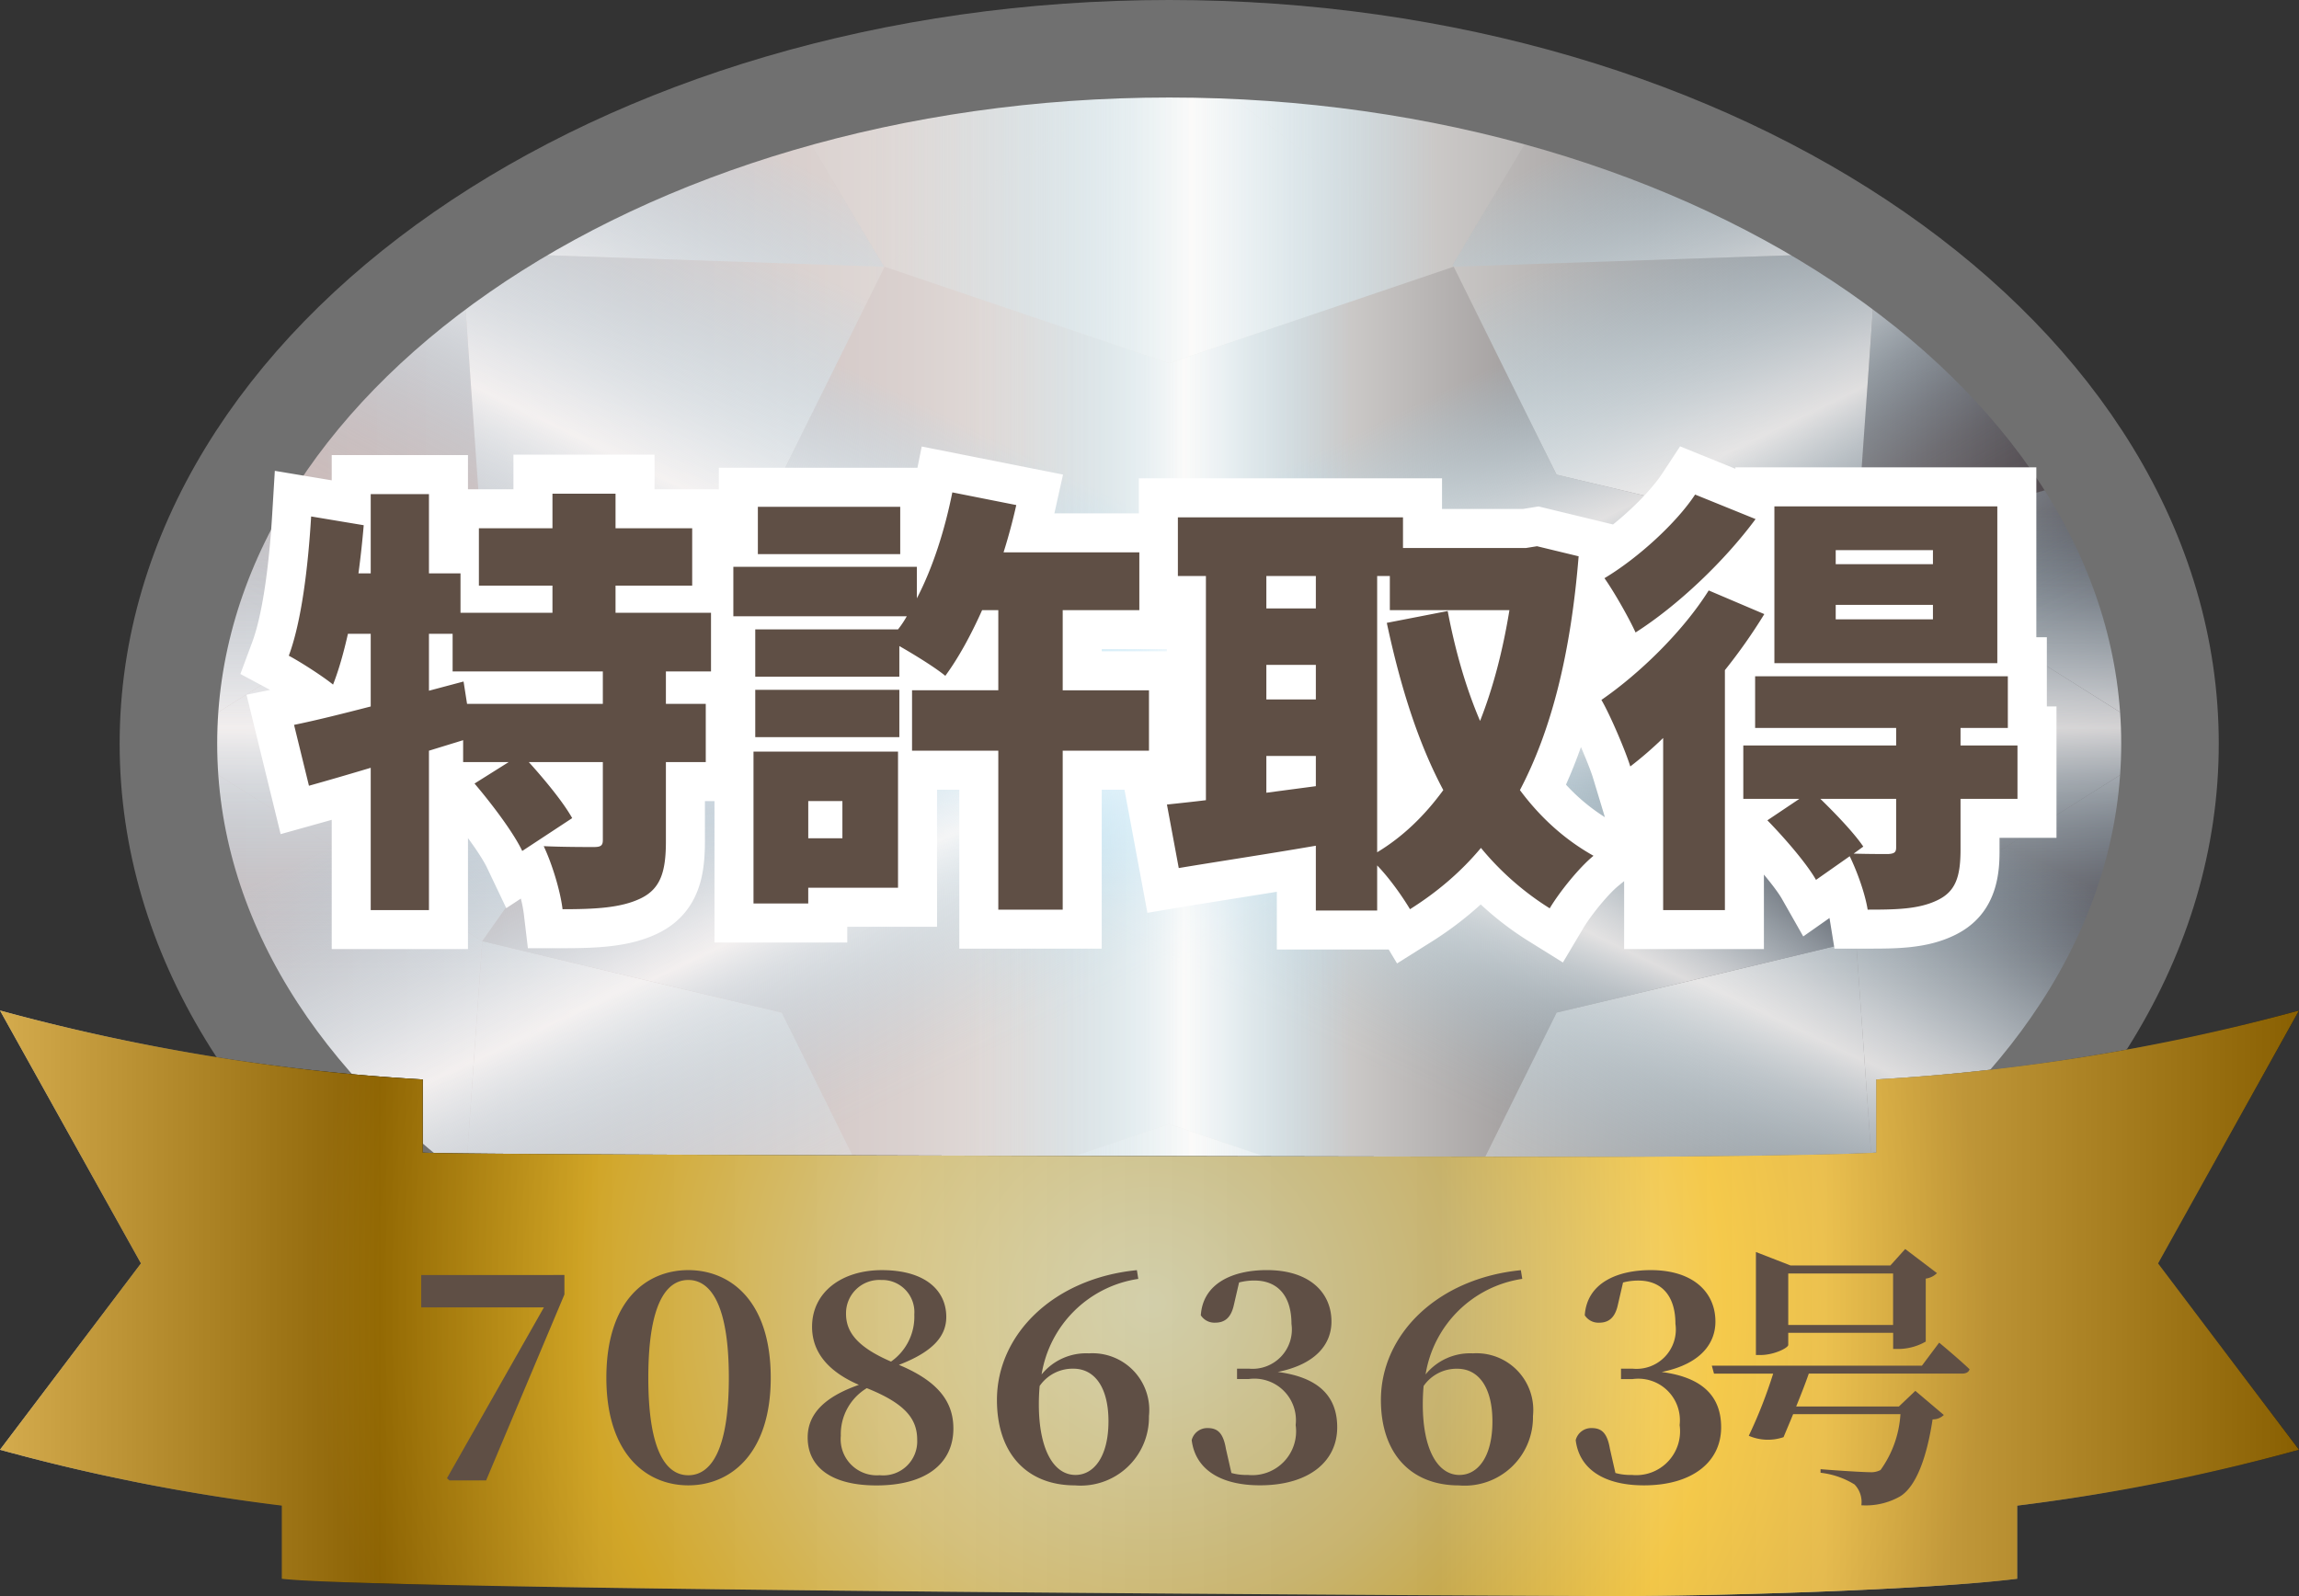
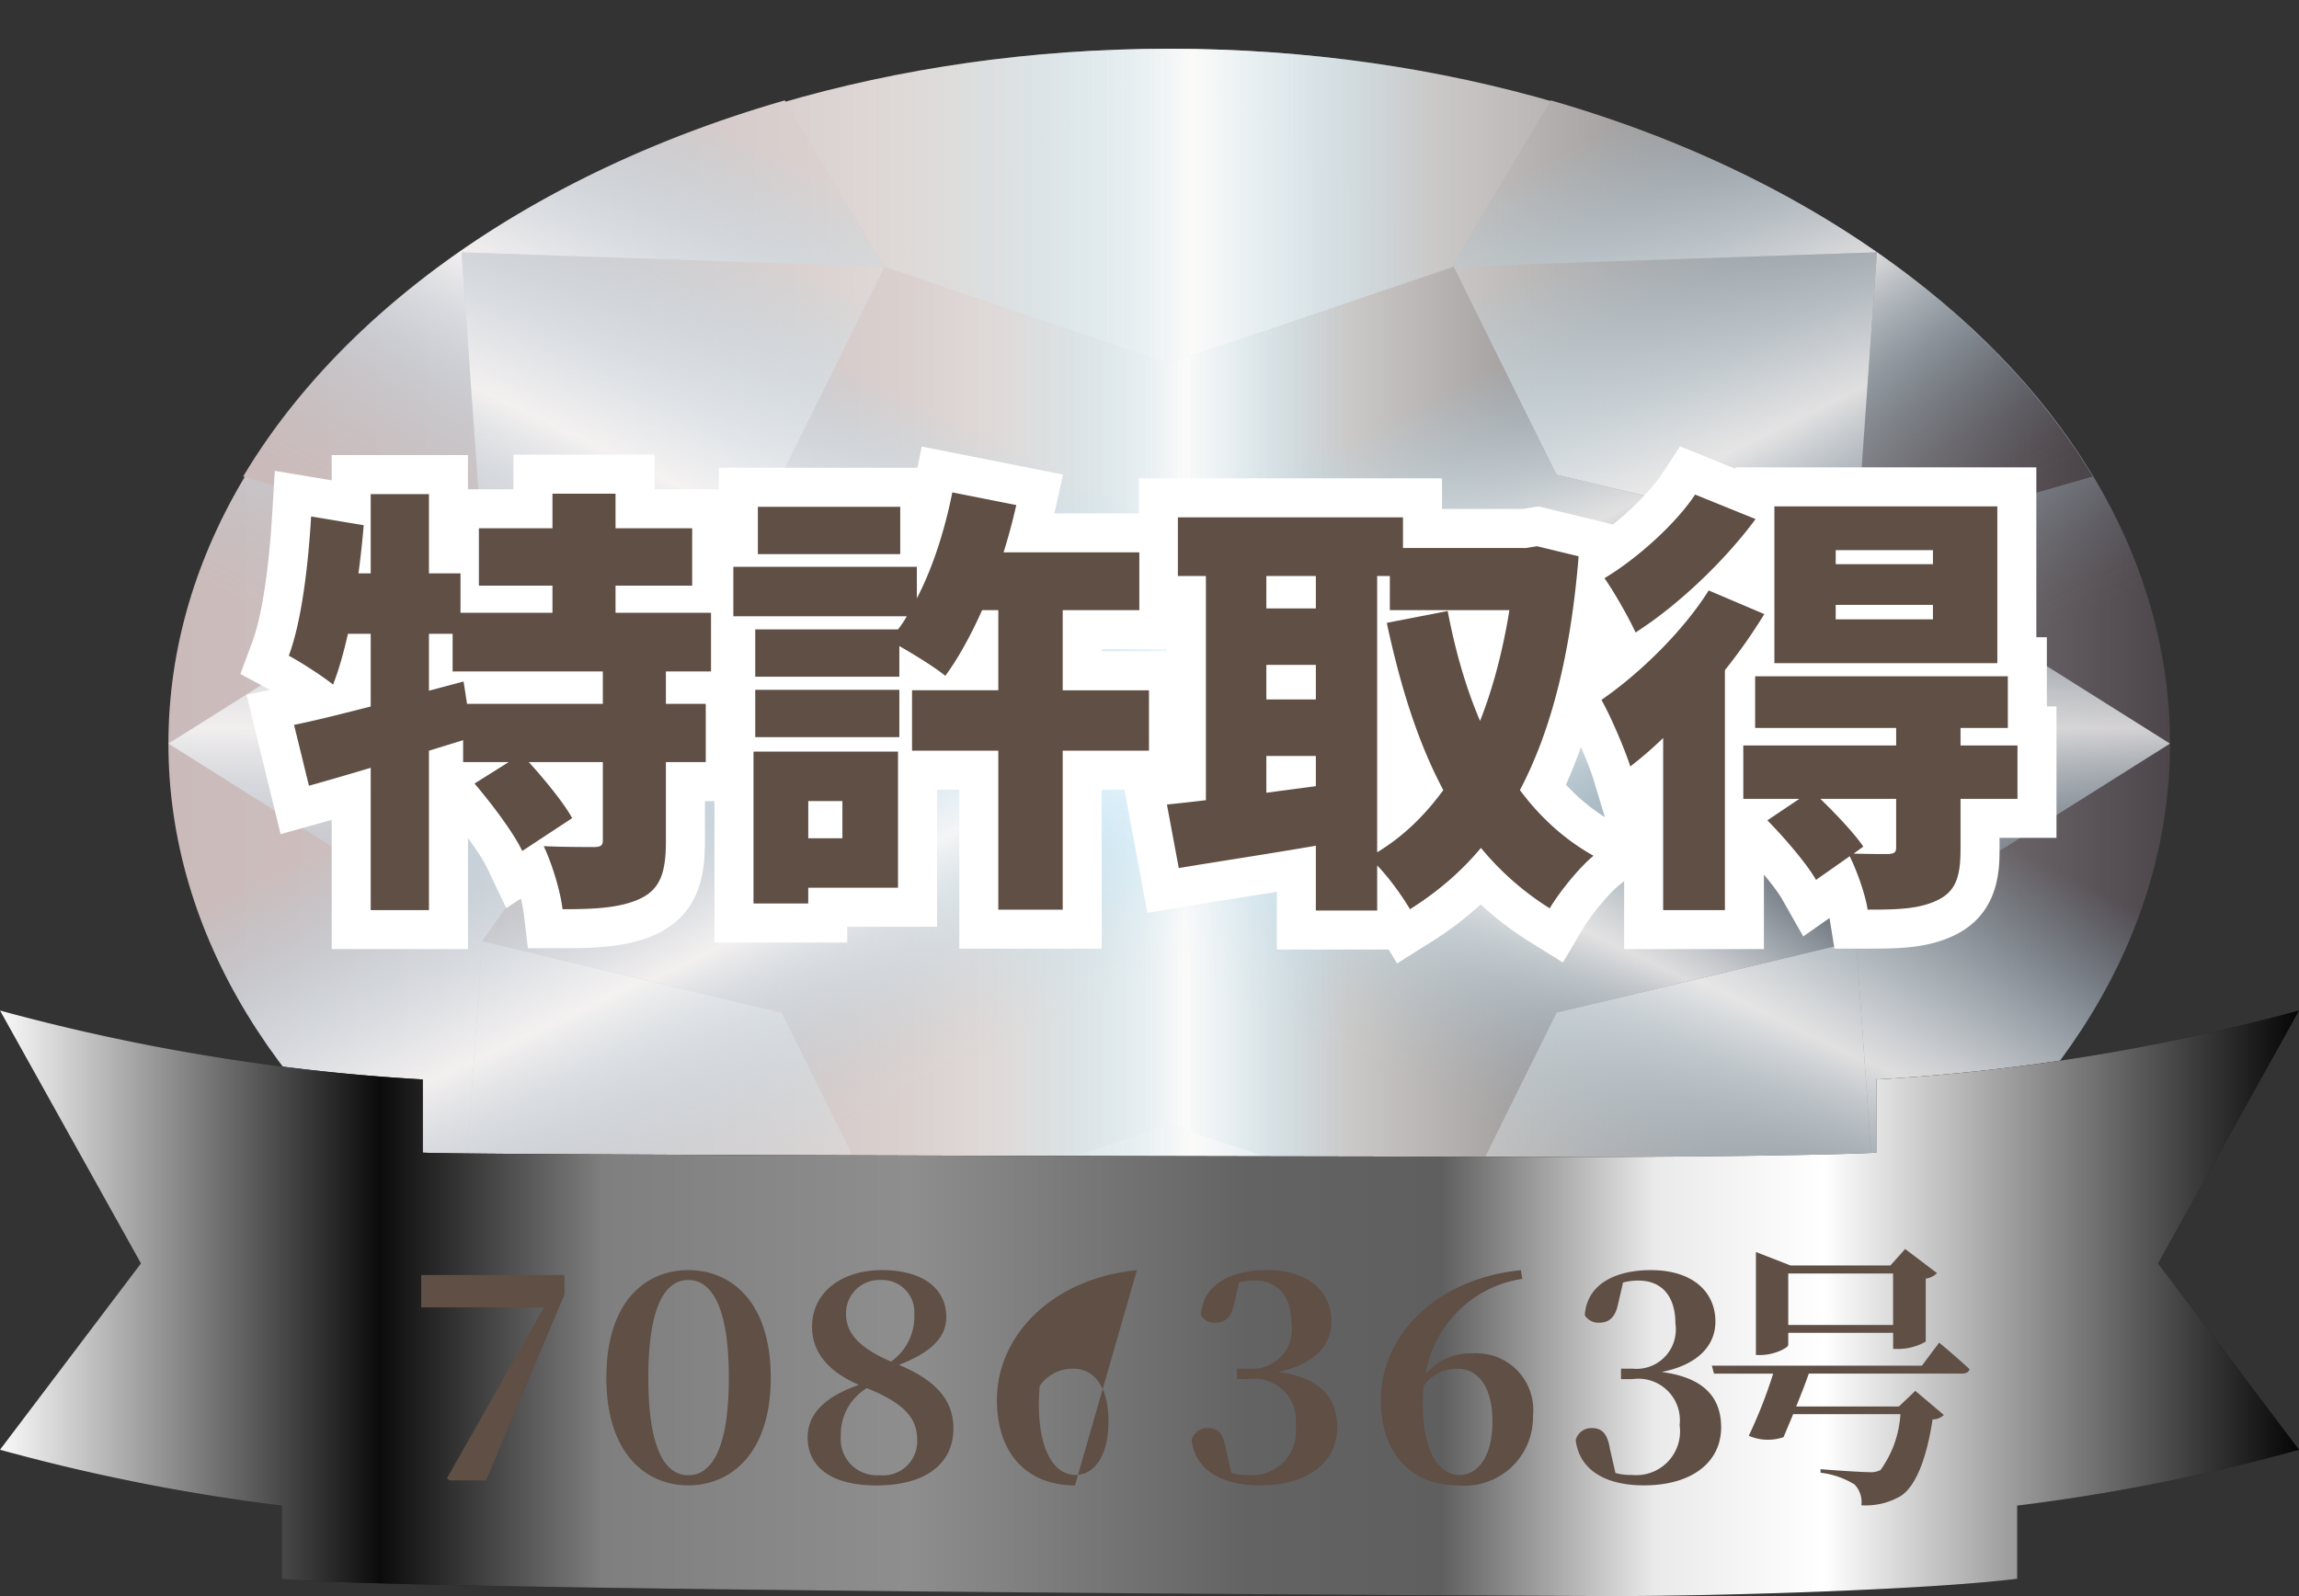
<svg xmlns="http://www.w3.org/2000/svg" xmlns:xlink="http://www.w3.org/1999/xlink" width="117.846" height="81.835">
  <rect width="100%" height="100%" fill="#333333" stroke="none" />
  <defs>
    <linearGradient id="c" y1=".5" x2="1" y2=".5" gradientUnits="objectBoundingBox">
      <stop offset="0" stop-color="#cabbba" />
      <stop offset=".134" stop-color="#cec0bf" />
      <stop offset=".31" stop-color="#dad1cf" />
      <stop offset=".509" stop-color="#edece8" />
      <stop offset=".511" stop-color="#eeede9" />
      <stop offset=".595" stop-color="#d7d5d3" />
      <stop offset=".771" stop-color="#9e9a9a" />
      <stop offset="1" stop-color="#4c454a" />
    </linearGradient>
    <linearGradient id="a" x1=".5" y1="1" x2=".5" gradientUnits="objectBoundingBox">
      <stop offset=".328" stop-color="#a1daf7" stop-opacity="0" />
      <stop offset=".349" stop-color="#a3dbf7" stop-opacity=".024" />
      <stop offset=".376" stop-color="#acdef7" stop-opacity=".086" />
      <stop offset=".407" stop-color="#b9e3f9" stop-opacity=".196" />
      <stop offset=".441" stop-color="#ccebfa" stop-opacity=".345" />
      <stop offset=".476" stop-color="#e4f4fc" stop-opacity=".533" />
      <stop offset=".511" stop-color="#fff" stop-opacity=".749" />
      <stop offset=".535" stop-color="#f3fafe" stop-opacity=".659" />
      <stop offset=".585" stop-color="#d6effb" stop-opacity=".427" />
      <stop offset=".657" stop-color="#a7dcf7" stop-opacity=".055" />
      <stop offset=".667" stop-color="#a1daf7" stop-opacity="0" />
    </linearGradient>
    <linearGradient id="d" x1=".196" y1=".938" x2=".804" y2=".062" xlink:href="#a" />
    <linearGradient id="e" x1=".804" y1=".938" x2=".196" y2=".062" xlink:href="#a" />
    <linearGradient id="f" y1=".5" x2="1" y2=".5" gradientUnits="objectBoundingBox">
      <stop offset=".35" stop-color="#a1daf7" stop-opacity="0" />
      <stop offset=".368" stop-color="#a3dbf7" stop-opacity=".024" />
      <stop offset=".392" stop-color="#acdef7" stop-opacity=".086" />
      <stop offset=".42" stop-color="#b9e3f9" stop-opacity=".196" />
      <stop offset=".449" stop-color="#ccebfa" stop-opacity=".345" />
      <stop offset=".481" stop-color="#e4f4fc" stop-opacity=".533" />
      <stop offset=".511" stop-color="#fff" stop-opacity=".749" />
      <stop offset=".53" stop-color="#f3fafe" stop-opacity=".659" />
      <stop offset=".569" stop-color="#d6effb" stop-opacity=".427" />
      <stop offset=".625" stop-color="#a7dcf7" stop-opacity=".055" />
      <stop offset=".633" stop-color="#a1daf7" stop-opacity="0" />
    </linearGradient>
    <linearGradient id="g" x1=".197" y1=".827" x2=".803" y2="-.011" xlink:href="#a" />
    <linearGradient id="h" x1=".803" y1=".827" x2=".197" y2="-.011" xlink:href="#a" />
    <linearGradient id="i" x1=".2" y1=".931" x2=".8" y2=".069" xlink:href="#a" />
    <linearGradient id="j" x1=".8" y1=".931" x2=".2" y2=".069" xlink:href="#a" />
    <linearGradient id="k" x1=".178" y1=".963" x2=".822" y2=".036" xlink:href="#a" />
    <linearGradient id="l" x1=".822" y1=".963" x2=".178" y2=".036" xlink:href="#a" />
    <linearGradient id="m" y1=".5" x2="1" y2=".5" gradientUnits="objectBoundingBox">
      <stop offset="0" stop-color="#fff" />
      <stop offset=".168" stop-color="#0b0b0b" />
      <stop offset=".264" stop-color="#7f7f7f" />
      <stop offset=".396" stop-color="#8e8e8e" />
      <stop offset=".542" stop-color="#636363" />
      <stop offset=".626" stop-color="#5f5f5f" />
      <stop offset=".718" stop-color="#eaeaea" />
      <stop offset=".791" stop-color="#fff" />
      <stop offset="1" />
    </linearGradient>
    <radialGradient id="b" cx=".5" cy=".5" r=".72" gradientTransform="matrix(.695 0 0 .695 -.397 .263)" gradientUnits="objectBoundingBox">
      <stop offset="0" stop-color="#758599" stop-opacity=".631" />
      <stop offset=".706" stop-color="#fff" />
      <stop offset="1" stop-color="#dcdfe6" stop-opacity=".541" />
    </radialGradient>
    <radialGradient id="n" cx=".5" cy=".5" r="1.432" gradientTransform="matrix(.255 0 0 1 .373 0)" gradientUnits="objectBoundingBox">
      <stop offset="0" stop-color="#fffac5" />
      <stop offset=".1" stop-color="#fdf2b3" />
      <stop offset=".297" stop-color="#f8e087" />
      <stop offset=".371" stop-color="#f7d975" />
      <stop offset=".685" stop-color="#f6b700" />
      <stop offset="1" stop-color="#c48800" />
    </radialGradient>
  </defs>
  <g data-name="グループ 266" transform="translate(-303.729 -605.153)">
    <rect data-name="長方形 9" transform="translate(335.276 643.282)" fill="#c3c4c1" stroke="#1a1311" stroke-width=".105" />
    <g data-name="グループ 265">
      <g data-name="グループ 260">
        <path data-name="パス 643" d="M362.925 609.339l13.975 10.312 20.381-.43-.619 14.154 14.848 9.7-14.848 9.7.619 14.156-20.381-.43-13.971 10.313-13.969-10.312-20.384.43.624-14.156-14.848-9.7 14.848-9.7-.624-14.154 20.384.43z" fill="#fff" />
        <path data-name="パス 644" d="M362.925 609.339l13.975 10.312 20.381-.43-.619 14.154 14.848 9.7-14.848 9.7.619 14.156-20.381-.43-13.971 10.313-13.969-10.312-20.384.43.624-14.156-14.848-9.7 14.848-9.7-.624-14.154 20.384.43z" fill="url(#b)" />
        <path data-name="パス 645" d="M362.925 609.339l13.975 10.312 20.381-.43-.619 14.154 14.848 9.7-14.848 9.7.619 14.156-20.381-.43-13.971 10.313-13.969-10.312-20.384.43.624-14.156-14.848-9.7 14.848-9.7-.624-14.154 20.384.43z" fill="none" stroke="#1a1311" stroke-width=".105" />
      </g>
      <g data-name="グループ 261">
        <path data-name="パス 646" d="M414.962 643.28c0 19.684-22.969 35.631-51.3 35.631s-51.3-15.947-51.3-35.631 22.966-35.627 51.3-35.627 51.3 15.947 51.3 35.627z" fill="url(#c)" />
-         <path data-name="パス 647" d="M414.962 643.28c0 19.684-22.969 35.631-51.3 35.631s-51.3-15.947-51.3-35.631 22.966-35.627 51.3-35.627 51.3 15.947 51.3 35.627z" fill="url(#a)" />
        <path data-name="パス 648" d="M414.962 643.28c0 19.684-22.969 35.631-51.3 35.631s-51.3-15.947-51.3-35.631 22.966-35.627 51.3-35.627 51.3 15.947 51.3 35.627z" fill="url(#d)" />
        <path data-name="パス 649" d="M414.962 643.28c0 19.684-22.969 35.631-51.3 35.631s-51.3-15.947-51.3-35.631 22.966-35.627 51.3-35.627 51.3 15.947 51.3 35.627z" fill="url(#e)" />
        <path data-name="パス 650" d="M414.962 643.28c0 19.684-22.969 35.631-51.3 35.631s-51.3-15.947-51.3-35.631 22.966-35.627 51.3-35.627 51.3 15.947 51.3 35.627z" fill="url(#f)" />
        <path data-name="パス 651" d="M414.962 643.28c0 19.684-22.969 35.631-51.3 35.631s-51.3-15.947-51.3-35.631 22.966-35.627 51.3-35.627 51.3 15.947 51.3 35.627z" fill="none" stroke="#ababac" stroke-width=".001" />
      </g>
      <g data-name="グループ 262">
        <path data-name="パス 652" d="M377.257 640.646l1.154-1.686 32.584-9.371c-5.2-8.713-15.23-15.677-27.771-19.289l-14.344 24.054-5.28-10.321-5.287 10.325-14.354-24.058c-12.539 3.611-22.566 10.576-27.765 19.285l32.582 9.375 1.155 1.686-15.913 3.929 15.913 3.932-7.251 10.593 14.247-4.7-12.969 21.747a72.523 72.523 0 0039.266 0L370.255 654.4l14.254 4.705-7.252-10.594 15.914-3.932z" fill="url(#c)" />
        <path data-name="パス 653" d="M377.257 640.646l1.154-1.686 32.584-9.371c-5.2-8.713-15.23-15.677-27.771-19.289l-14.344 24.054-5.28-10.321-5.287 10.325-14.354-24.058c-12.539 3.611-22.566 10.576-27.765 19.285l32.582 9.375 1.155 1.686-15.913 3.929 15.913 3.932-7.251 10.593 14.247-4.7-12.969 21.747a72.523 72.523 0 0039.266 0L370.255 654.4l14.254 4.705-7.252-10.594 15.914-3.932z" fill="url(#a)" />
        <path data-name="パス 654" d="M377.257 640.646l1.154-1.686 32.584-9.371c-5.2-8.713-15.23-15.677-27.771-19.289l-14.344 24.054-5.28-10.321-5.287 10.325-14.354-24.058c-12.539 3.611-22.566 10.576-27.765 19.285l32.582 9.375 1.155 1.686-15.913 3.929 15.913 3.932-7.251 10.593 14.247-4.7-12.969 21.747a72.523 72.523 0 0039.266 0L370.255 654.4l14.254 4.705-7.252-10.594 15.914-3.932z" fill="url(#g)" />
        <path data-name="パス 655" d="M377.257 640.646l1.154-1.686 32.584-9.371c-5.2-8.713-15.23-15.677-27.771-19.289l-14.344 24.054-5.28-10.321-5.287 10.325-14.354-24.058c-12.539 3.611-22.566 10.576-27.765 19.285l32.582 9.375 1.155 1.686-15.913 3.929 15.913 3.932-7.251 10.593 14.247-4.7-12.969 21.747a72.523 72.523 0 0039.266 0L370.255 654.4l14.254 4.705-7.252-10.594 15.914-3.932z" fill="url(#h)" />
-         <path data-name="パス 656" d="M377.257 640.646l1.154-1.686 32.584-9.371c-5.2-8.713-15.23-15.677-27.771-19.289l-14.344 24.054-5.28-10.321-5.287 10.325-14.354-24.058c-12.539 3.611-22.566 10.576-27.765 19.285l32.582 9.375 1.155 1.686-15.913 3.929 15.913 3.932-7.251 10.593 14.247-4.7-12.969 21.747a72.523 72.523 0 0039.266 0L370.255 654.4l14.254 4.705-7.252-10.594 15.914-3.932z" fill="url(#f)" />
        <path data-name="パス 657" d="M377.257 640.646l1.154-1.686 32.584-9.371c-5.2-8.713-15.23-15.677-27.771-19.289l-14.344 24.054-5.28-10.321-5.287 10.325-14.354-24.058c-12.539 3.611-22.566 10.576-27.765 19.285l32.582 9.375 1.155 1.686-15.913 3.929 15.913 3.932-7.251 10.593 14.247-4.7-12.969 21.747a72.523 72.523 0 0039.266 0L370.255 654.4l14.254 4.705-7.252-10.594 15.914-3.932z" fill="none" stroke="#ababac" stroke-width=".001" />
      </g>
      <g data-name="グループ 263">
        <path data-name="パス 658" d="M363.661 607.653l14.588 11.174 21.691-.736-1.068 15.063 16.09 10.127-16.09 10.131 1.064 15.066-21.691-.74-14.586 11.174-14.583-11.174-21.689.738 1.064-15.065-16.09-10.131 16.091-10.127-1.064-15.062 21.689.74z" fill="url(#c)" />
        <path data-name="パス 659" d="M363.661 607.653l14.588 11.174 21.691-.736-1.068 15.063 16.09 10.127-16.09 10.131 1.064 15.066-21.691-.74-14.586 11.174-14.583-11.174-21.689.738 1.064-15.065-16.09-10.131 16.091-10.127-1.064-15.062 21.689.74z" fill="url(#a)" />
        <path data-name="パス 660" d="M363.661 607.653l14.588 11.174 21.691-.736-1.068 15.063 16.09 10.127-16.09 10.131 1.064 15.066-21.691-.74-14.586 11.174-14.583-11.174-21.689.738 1.064-15.065-16.09-10.131 16.091-10.127-1.064-15.062 21.689.74z" fill="url(#i)" />
        <path data-name="パス 661" d="M363.661 607.653l14.588 11.174 21.691-.736-1.068 15.063 16.09 10.127-16.09 10.131 1.064 15.066-21.691-.74-14.586 11.174-14.583-11.174-21.689.738 1.064-15.065-16.09-10.131 16.091-10.127-1.064-15.062 21.689.74z" fill="url(#j)" />
        <path data-name="パス 662" d="M363.661 607.653l14.588 11.174 21.691-.736-1.068 15.063 16.09 10.127-16.09 10.131 1.064 15.066-21.691-.74-14.586 11.174-14.583-11.174-21.689.738 1.064-15.065-16.09-10.131 16.091-10.127-1.064-15.062 21.689.74z" fill="url(#f)" />
        <path data-name="パス 663" d="M363.661 607.653l14.588 11.174 21.691-.736-1.068 15.063 16.09 10.127-16.09 10.131 1.064 15.066-21.691-.74-14.586 11.174-14.583-11.174-21.689.738 1.064-15.065-16.09-10.131 16.091-10.127-1.064-15.062 21.689.74z" fill="none" stroke="#ababac" stroke-width=".001" />
      </g>
      <g data-name="グループ 264">
        <path data-name="パス 664" d="M378.245 618.827l5.272 10.664 15.355 3.662-7.129 10.127 7.129 10.129-15.352 3.664-5.275 10.664-14.584-4.953-14.585 4.95-5.276-10.661-15.35-3.664 7.127-10.129-7.127-10.127 15.35-3.662 5.274-10.662 14.585 4.949z" fill="url(#c)" />
        <path data-name="パス 665" d="M378.245 618.827l5.272 10.664 15.355 3.662-7.129 10.127 7.129 10.129-15.352 3.664-5.275 10.664-14.584-4.953-14.585 4.95-5.276-10.661-15.35-3.664 7.127-10.129-7.127-10.127 15.35-3.662 5.274-10.662 14.585 4.949z" fill="url(#a)" />
        <path data-name="パス 666" d="M378.245 618.827l5.272 10.664 15.355 3.662-7.129 10.127 7.129 10.129-15.352 3.664-5.275 10.664-14.584-4.953-14.585 4.95-5.276-10.661-15.35-3.664 7.127-10.129-7.127-10.127 15.35-3.662 5.274-10.662 14.585 4.949z" fill="url(#k)" />
        <path data-name="パス 667" d="M378.245 618.827l5.272 10.664 15.355 3.662-7.129 10.127 7.129 10.129-15.352 3.664-5.275 10.664-14.584-4.953-14.585 4.95-5.276-10.661-15.35-3.664 7.127-10.129-7.127-10.127 15.35-3.662 5.274-10.662 14.585 4.949z" fill="url(#l)" />
        <path data-name="パス 668" d="M378.245 618.827l5.272 10.664 15.355 3.662-7.129 10.127 7.129 10.129-15.352 3.664-5.275 10.664-14.584-4.953-14.585 4.95-5.276-10.661-15.35-3.664 7.127-10.129-7.127-10.127 15.35-3.662 5.274-10.662 14.585 4.949z" fill="url(#f)" />
        <path data-name="パス 669" d="M378.245 618.827l5.272 10.664 15.355 3.662-7.129 10.127 7.129 10.129-15.352 3.664-5.275 10.664-14.584-4.953-14.585 4.95-5.276-10.661-15.35-3.664 7.127-10.129-7.127-10.127 15.35-3.662 5.274-10.662 14.585 4.949z" fill="none" stroke="#ababac" stroke-width=".001" />
      </g>
-       <path data-name="パス 670" d="M414.962 643.282c0 19.678-22.969 35.629-51.3 35.629s-51.3-15.951-51.3-35.629 22.968-35.629 51.3-35.629 51.3 15.947 51.3 35.629z" fill="none" stroke="#707070" stroke-miterlimit="10" stroke-width="5" />
    </g>
    <path data-name="パス 671" d="M303.729 679.487a100.9 100.9 0 0014.446 2.864v3.75c4.719.591 63.611.887 68.486.887s15.748-.3 20.469-.887v-3.75a100.862 100.862 0 0014.445-2.864l-7.224-9.554 7.224-12.967a104.906 104.906 0 01-21.666 3.535v3.751c-2.4.146-10.836.217-13.248.217s-58.867-.071-61.264-.217V660.5a104.925 104.925 0 01-21.668-3.535l7.225 12.967-7.225 9.554z" fill="#24211a" />
    <path data-name="パス 672" d="M303.729 679.487a100.9 100.9 0 0014.446 2.864v3.75c4.719.591 63.611.887 68.486.887s15.748-.3 20.469-.887v-3.75a100.862 100.862 0 0014.445-2.864l-7.224-9.554 7.224-12.967a104.906 104.906 0 01-21.666 3.535v3.751c-2.4.146-10.836.217-13.248.217s-58.867-.071-61.264-.217V660.5a104.925 104.925 0 01-21.668-3.535l7.225 12.967-7.225 9.554z" fill="url(#m)" />
-     <path data-name="パス 673" d="M303.729 679.487a100.9 100.9 0 0014.446 2.864v3.75c4.719.591 63.611.887 68.486.887s15.748-.3 20.469-.887v-3.75a100.862 100.862 0 0014.445-2.864l-7.224-9.554 7.224-12.967a104.906 104.906 0 01-21.666 3.535v3.751c-2.4.146-10.836.217-13.248.217s-58.867-.071-61.264-.217V660.5a104.925 104.925 0 01-21.668-3.535l7.225 12.967-7.225 9.554z" opacity=".69" fill="url(#n)" />
-     <path data-name="パス 675" d="M325.32 670.529v1.657h6.29l-4.97 8.761.126.112h1.881l4.014-9.533v-1zm11.641 5.265c0-3.861.955-5.012 2.05-5.012s2.078 1.165 2.078 5.012-.983 5-2.078 5-2.05-1.153-2.05-5zm2.05-5.518c-2.134 0-4.2 1.544-4.2 5.518 0 3.931 2.064 5.518 4.2 5.518s4.226-1.587 4.226-5.518c-.002-3.973-2.094-5.518-4.228-5.518zm9.812 10.516a1.852 1.852 0 01-1.994-2.022 2.754 2.754 0 011.332-2.442c1.994.8 2.583 1.587 2.583 2.654a1.742 1.742 0 01-1.921 1.81zm-1.727-8.283a1.707 1.707 0 011.8-1.727 1.648 1.648 0 011.7 1.769 2.81 2.81 0 01-1.193 2.415c-1.83-.787-2.307-1.587-2.307-2.457zm2.71 2.625c1.755-.675 2.429-1.475 2.429-2.457 0-1.362-1.081-2.4-3.3-2.4-2.05 0-3.58 1.123-3.58 2.906 0 1.292.814 2.289 2.4 2.976-1.713.6-2.625 1.46-2.625 2.7 0 1.46 1.137 2.457 3.524 2.457 2.541 0 3.945-1.123 3.945-2.92.001-1.395-.814-2.437-2.793-3.262zm9.055 5.644c-1.151 0-1.881-1.362-1.881-3.622 0-.323.014-.632.042-.941a2.052 2.052 0 011.727-.885c1.1 0 1.8.969 1.8 2.7-.003 1.85-.775 2.748-1.688 2.748zm3.145-10.5c-4.282.421-7.174 3.3-7.174 6.655 0 2.738 1.53 4.38 4 4.38a3.5 3.5 0 003.792-3.554 2.909 2.909 0 00-3.075-3.215 2.941 2.941 0 00-2.428 1.082 5.9 5.9 0 014.956-4.9zm5.237.632a3.017 3.017 0 01.786-.1c1.193 0 1.9.786 1.9 2.218a2.017 2.017 0 01-2.19 2.3h-.6v.534h.59a2.131 2.131 0 012.415 2.359 2.247 2.247 0 01-2.451 2.557 2.827 2.827 0 01-.842-.1l-.281-1.236c-.14-.828-.435-1.067-.941-1.067a.821.821 0 00-.814.618c.183 1.488 1.46 2.317 3.5 2.317 2.471 0 3.959-1.193 3.959-2.976 0-1.544-.9-2.555-3.047-2.836 2.008-.407 2.752-1.474 2.752-2.583 0-1.5-1.137-2.64-3.313-2.64-1.7 0-3.271.646-3.384 2.317a.83.83 0 00.73.379c.449 0 .814-.2.969-.927zm11.3 9.87c-1.149-.002-1.882-1.364-1.882-3.621 0-.323.014-.632.042-.941a2.052 2.052 0 011.727-.885c1.1 0 1.8.969 1.8 2.7 0 1.847-.769 2.745-1.684 2.745zm3.145-10.5c-4.282.421-7.174 3.3-7.174 6.655 0 2.738 1.53 4.38 4 4.38a3.5 3.5 0 003.794-3.556 2.909 2.909 0 00-3.075-3.215 2.941 2.941 0 00-2.429 1.081 5.9 5.9 0 014.956-4.9zm5.237.632a3.017 3.017 0 01.786-.1c1.193 0 1.9.786 1.9 2.218a2.017 2.017 0 01-2.19 2.3h-.6v.534h.59a2.131 2.131 0 012.415 2.359 2.247 2.247 0 01-2.449 2.555 2.827 2.827 0 01-.842-.1l-.281-1.236c-.14-.828-.435-1.067-.941-1.067a.821.821 0 00-.814.618c.182 1.49 1.462 2.319 3.496 2.319 2.471 0 3.959-1.193 3.959-2.976 0-1.544-.9-2.555-3.047-2.836 2.008-.408 2.754-1.475 2.754-2.584 0-1.5-1.137-2.64-3.313-2.64-1.7 0-3.271.646-3.384 2.317a.83.83 0 00.73.379c.449 0 .814-.2.969-.927zm13.843-.463v2.64h-5.374v-2.64zm-5.374 3.042h5.377v.828h.281a2.855 2.855 0 001.39-.379v-3.229a1 1 0 00.576-.281l-1.629-1.236-.758.842h-5.125l-1.769-.688v5.281h.239c.688 0 1.418-.365 1.418-.519zm6.852 1.685h-10.77l.112.407h3.033a24.289 24.289 0 01-1.25 3.187 2.471 2.471 0 001.783.07c.126-.309.309-.73.491-1.179h5.5a5.467 5.467 0 01-1.02 2.864 1.026 1.026 0 01-.548.112c-.337 0-1.685-.084-2.527-.154v.183a4.2 4.2 0 011.741.6 1.291 1.291 0 01.351 1.067 3.546 3.546 0 001.994-.46c.814-.505 1.362-1.994 1.657-3.945a.79.79 0 00.576-.225l-1.46-1.236-.842.8h-5.266c.239-.59.477-1.193.646-1.685h7.848c.211 0 .351-.07.393-.225-.59-.562-1.558-1.362-1.558-1.362z" fill="#5f4f45" />
+     <path data-name="パス 675" d="M325.32 670.529v1.657h6.29l-4.97 8.761.126.112h1.881l4.014-9.533v-1zm11.641 5.265c0-3.861.955-5.012 2.05-5.012s2.078 1.165 2.078 5.012-.983 5-2.078 5-2.05-1.153-2.05-5zm2.05-5.518c-2.134 0-4.2 1.544-4.2 5.518 0 3.931 2.064 5.518 4.2 5.518s4.226-1.587 4.226-5.518c-.002-3.973-2.094-5.518-4.228-5.518zm9.812 10.516a1.852 1.852 0 01-1.994-2.022 2.754 2.754 0 011.332-2.442c1.994.8 2.583 1.587 2.583 2.654a1.742 1.742 0 01-1.921 1.81zm-1.727-8.283a1.707 1.707 0 011.8-1.727 1.648 1.648 0 011.7 1.769 2.81 2.81 0 01-1.193 2.415c-1.83-.787-2.307-1.587-2.307-2.457zm2.71 2.625c1.755-.675 2.429-1.475 2.429-2.457 0-1.362-1.081-2.4-3.3-2.4-2.05 0-3.58 1.123-3.58 2.906 0 1.292.814 2.289 2.4 2.976-1.713.6-2.625 1.46-2.625 2.7 0 1.46 1.137 2.457 3.524 2.457 2.541 0 3.945-1.123 3.945-2.92.001-1.395-.814-2.437-2.793-3.262zm9.055 5.644c-1.151 0-1.881-1.362-1.881-3.622 0-.323.014-.632.042-.941a2.052 2.052 0 011.727-.885c1.1 0 1.8.969 1.8 2.7-.003 1.85-.775 2.748-1.688 2.748zm3.145-10.5c-4.282.421-7.174 3.3-7.174 6.655 0 2.738 1.53 4.38 4 4.38zm5.237.632a3.017 3.017 0 01.786-.1c1.193 0 1.9.786 1.9 2.218a2.017 2.017 0 01-2.19 2.3h-.6v.534h.59a2.131 2.131 0 012.415 2.359 2.247 2.247 0 01-2.451 2.557 2.827 2.827 0 01-.842-.1l-.281-1.236c-.14-.828-.435-1.067-.941-1.067a.821.821 0 00-.814.618c.183 1.488 1.46 2.317 3.5 2.317 2.471 0 3.959-1.193 3.959-2.976 0-1.544-.9-2.555-3.047-2.836 2.008-.407 2.752-1.474 2.752-2.583 0-1.5-1.137-2.64-3.313-2.64-1.7 0-3.271.646-3.384 2.317a.83.83 0 00.73.379c.449 0 .814-.2.969-.927zm11.3 9.87c-1.149-.002-1.882-1.364-1.882-3.621 0-.323.014-.632.042-.941a2.052 2.052 0 011.727-.885c1.1 0 1.8.969 1.8 2.7 0 1.847-.769 2.745-1.684 2.745zm3.145-10.5c-4.282.421-7.174 3.3-7.174 6.655 0 2.738 1.53 4.38 4 4.38a3.5 3.5 0 003.794-3.556 2.909 2.909 0 00-3.075-3.215 2.941 2.941 0 00-2.429 1.081 5.9 5.9 0 014.956-4.9zm5.237.632a3.017 3.017 0 01.786-.1c1.193 0 1.9.786 1.9 2.218a2.017 2.017 0 01-2.19 2.3h-.6v.534h.59a2.131 2.131 0 012.415 2.359 2.247 2.247 0 01-2.449 2.555 2.827 2.827 0 01-.842-.1l-.281-1.236c-.14-.828-.435-1.067-.941-1.067a.821.821 0 00-.814.618c.182 1.49 1.462 2.319 3.496 2.319 2.471 0 3.959-1.193 3.959-2.976 0-1.544-.9-2.555-3.047-2.836 2.008-.408 2.754-1.475 2.754-2.584 0-1.5-1.137-2.64-3.313-2.64-1.7 0-3.271.646-3.384 2.317a.83.83 0 00.73.379c.449 0 .814-.2.969-.927zm13.843-.463v2.64h-5.374v-2.64zm-5.374 3.042h5.377v.828h.281a2.855 2.855 0 001.39-.379v-3.229a1 1 0 00.576-.281l-1.629-1.236-.758.842h-5.125l-1.769-.688v5.281h.239c.688 0 1.418-.365 1.418-.519zm6.852 1.685h-10.77l.112.407h3.033a24.289 24.289 0 01-1.25 3.187 2.471 2.471 0 001.783.07c.126-.309.309-.73.491-1.179h5.5a5.467 5.467 0 01-1.02 2.864 1.026 1.026 0 01-.548.112c-.337 0-1.685-.084-2.527-.154v.183a4.2 4.2 0 011.741.6 1.291 1.291 0 01.351 1.067 3.546 3.546 0 001.994-.46c.814-.505 1.362-1.994 1.657-3.945a.79.79 0 00.576-.225l-1.46-1.236-.842.8h-5.266c.239-.59.477-1.193.646-1.685h7.848c.211 0 .351-.07.393-.225-.59-.562-1.558-1.362-1.558-1.362z" fill="#5f4f45" />
    <g data-name="パス 674" fill="#5f4f45">
      <path d="M375.673 653.161l-.351-.586v.263h-5.143V649.7c-1.09.182-2.17.354-3.224.522-.941.15-1.83.291-2.639.426l-.968.161-.18-.964-.605-3.256-.197-1.058 1.07-.119.55-.06.558-.06v-9.605h-1.413v1.752h-3.928v2.108h4.422v5.098h-4.422v8.15h-5.3v-8.15h-3.142v7.027h-4.602v.808h-4.806v-9.79h.09v-4.938h-.268v2.828h-.27v4.647h-2.042v3.063c0 1.515-.223 3.026-1.84 3.817-1.253.612-2.824.663-4.458.663h-.888l-.105-.882c-.072-.605-.307-1.478-.586-2.227l-.896.59-.494-1.037c-.395-.831-1.443-2.226-2.305-3.24l-.574-.673v7.514h-4.985v-6.957c-.682.2-1.317.382-1.897.544l-.995.278-.245-1.003-.763-3.121-.247-1.01 1.018-.207a48.42 48.42 0 001.527-.343c-.447-.355-1.485-1.03-2.069-1.343l-.769-.412.304-.818c.524-1.409.899-3.778 1.084-6.851l.067-1.109 1.096.183 1.889.315v-1.474h4.985v4.064h.56v-2.312h3.771v-1.773h5.233v1.773h3.929v4.333h.11v-2.357h1.257v-3.076h9.297v2.725c.27-.832.504-1.726.69-2.662l.197-.979.98.195 3.277.65 1.003.2-.222.998c-.087.395-.187.8-.296 1.208h6.604v-1.796h13.54v1.572h5.228l.483-.078.198-.031.195.047 2.133.516.83.201-.069.852-.006.074c1.564-.976 3.319-2.61 4.145-3.869l.451-.687.761.31 2.688 1.09v-.558h13.427v8.71h.539v3.548h.494v4.738h-2.919v1.582c0 .91-.1 1.548-.325 2.07-.283.657-.76 1.135-1.461 1.462-1.108.526-2.346.566-3.973.566h-.851l-.136-.84a8.303 8.303 0 00-.377-1.366l-.711.498-.9.632-.544-.957c-.361-.636-1.323-1.807-2.338-2.848l-.462-.474v5.378h-5.165v-7.628l-.08.06-1.144.87-.417-1.376c-.213-.703-.967-2.476-1.389-3.198l-.428-.735c-.45 1.75-1.017 3.324-1.705 4.74a10.861 10.861 0 003.082 2.61l1.28.718-1.136.929c-.657.538-1.592 1.713-2.018 2.431l-.522.878-.867-.54a15.243 15.243 0 01-3-2.449 16.526 16.526 0 01-3.1 2.491l-.865.544zm23.704-6.048c.201.234.388.465.548.683v-.683h-.548zm-24.055-4.43v4.174c.424-.388.829-.82 1.211-1.298-.44-.888-.842-1.84-1.211-2.877zm-42.337 2.545c.23.298.453.601.645.893v-.893h-.645zm52.456-9.426a38.88 38.88 0 01-.888 4.894l.695-.48c.6-.413 1.201-.887 1.782-1.399l-.373-.82c-.26-.573-.793-1.526-1.216-2.195zm-31.874 3.744h.335v-.56c-.11.193-.223.38-.335.56zm25.59-2.108c.122.532.254 1.047.396 1.546.128-.5.245-1.015.352-1.546h-.748zm13.276-2.623l1.25.532v-1.921c-.393.47-.813.936-1.25 1.39z" />
      <path d="M374.322 651.838v-2.312c.628.65 1.28 1.571 1.683 2.245 1.392-.876 2.605-1.908 3.637-3.143a14.584 14.584 0 003.525 3.098c.494-.83 1.504-2.088 2.245-2.694-1.482-.83-2.739-1.976-3.772-3.368 1.617-3.075 2.605-7.004 3.009-11.988l-2.133-.516-.561.09h-6.309v-1.572h-11.539v3.008h1.437v11.495c-.719.09-1.392.157-1.998.224l.606 3.256c2.02-.337 4.557-.719 7.027-1.145v3.322h3.143m0-17.152h.65v1.751h6.13c-.337 2.066-.831 3.974-1.505 5.68-.74-1.728-1.28-3.637-1.66-5.635l-3.121.607c.696 3.255 1.594 6.128 2.896 8.575-.966 1.325-2.088 2.403-3.39 3.188v-14.166m-5.68 9.227h2.537v1.55l-2.537.336v-1.886m0-4.67h2.537v1.774h-2.537v-1.773m0-4.558h2.537v1.662h-2.537v-1.662m23.505 17.13v-12.303a28.015 28.015 0 002.02-2.873l-2.85-1.213c-1.325 2.11-3.548 4.266-5.5 5.613.47.808 1.256 2.671 1.48 3.412a19.51 19.51 0 001.685-1.46v8.824h3.165m-66.43 0v-8.172l1.752-.539v1.123h2.334l-1.75 1.1c.897 1.055 1.997 2.514 2.446 3.457l2.56-1.684c-.45-.808-1.392-1.953-2.223-2.873h3.794v3.996c0 .292-.112.359-.471.359-.36 0-1.594 0-2.56-.045.427.898.853 2.29.966 3.233 1.683 0 3.008-.068 4.018-.561 1.01-.494 1.28-1.37 1.28-2.919v-4.063h2.043v-2.986h-2.043v-1.662h2.312v-3.008h-4.894v-1.392h3.929v-2.94h-3.929v-1.774h-3.233v1.773h-3.771v2.941h3.771v1.392h-4.714v-2.02h-1.617v-4.064h-2.985v4.064h-.629c.112-.831.202-1.662.27-2.47l-2.695-.449c-.157 2.604-.493 5.388-1.145 7.14.63.336 1.774 1.077 2.268 1.481.292-.74.539-1.616.763-2.604h1.168v3.726c-1.482.382-2.829.719-3.93.943l.764 3.121c.966-.27 2.043-.584 3.166-.92v7.296h2.985m1.774-11.72l-1.774.472v-2.918h1.213v1.93h7.7v1.662h-6.96l-.179-1.145m71.975 11.696c1.459 0 2.604-.022 3.547-.471.965-.45 1.212-1.212 1.212-2.627v-2.582h2.919v-2.738h-2.919v-.898h2.425v-2.65h-12.954v2.65h7.229v.898h-7.835v2.738h2.874l-1.64 1.1c.899.921 2.021 2.223 2.493 3.054l1.728-1.213c.382.786.786 1.909.92 2.74m-2.424-5.68h3.884v2.491c0 .247-.09.315-.404.337-.247 0-1.078 0-1.774-.022l.494-.36c-.471-.695-1.392-1.66-2.2-2.447m-38.838 5.68v-8.149h4.422v-3.098h-4.422v-4.109h3.928v-2.963h-6.96a29.66 29.66 0 00.652-2.425l-3.278-.65c-.381 1.908-.988 3.838-1.818 5.432v-1.616h-9.407v2.537h8.89a5.015 5.015 0 01-.449.673h-7.318v2.425h7.386v-1.572c.786.45 1.84 1.1 2.357 1.527.674-.92 1.302-2.065 1.886-3.368h.83v4.109h-4.422v3.098h4.422v8.15h3.3m-13.043-.315v-.808h4.602v-6.982h-7.408v7.79h2.806m0-5.253h1.751v1.908h-1.75v-1.908m4.669-3.278v-2.425h-7.386v2.425h7.386m56.282-3.794v-8.037h-11.427v8.037h11.427m-8.284-2.986h4.984v.741h-4.984v-.74m0-2.807h4.984v.718h-4.984v-.718m-10.26 4.22c2.178-1.391 4.558-3.659 6.152-5.814l-3.099-1.257c-.942 1.436-2.918 3.255-4.647 4.288.494.696 1.258 2.043 1.594 2.783m-37.693-4.018v-2.425h-7.297v2.425h7.297m25.467 20.987l-.427-.713h-5.735v-2.96l-2.067.33c-.94.15-1.827.291-2.631.425l-1.936.323-1.175-6.312h-1.167v8.15h-7.3v-8.15h-1.142v7.027h-4.602v.808h-6.806v-7.251h-.49v2.063c0 1.112-.126 1.918-.41 2.611-.382.937-1.052 1.645-1.991 2.104-1.444.706-3.14.765-4.897.765h-1.776l-.21-1.764a6.561 6.561 0 00-.152-.78l-.746.49-.987-2.072c-.171-.358-.526-.907-.977-1.52v5.69h-6.985v-6.626c-.216.062-.425.12-.628.177l-1.99.556-1.748-7.147 1.21-.247-1.525-.817.608-1.636c.483-1.298.846-3.629 1.023-6.562l.134-2.218 2.916.486v-1.293h6.985v1.751h2.331v-1.773h7.233v1.773h3.296v-1.1h10.18l.219-1.091 7.243 1.438-.442 1.988h4.33v-1.796h15.54v1.572h4.149l.8-.129 3.817.924c1.033-.833 2.01-1.832 2.535-2.632l.902-1.373 2.834 1.15v-.073h15.427v8.71h.539v3.548h.494v6.738h-2.919v.582c0 .998 0 3.332-2.36 4.436-1.396.662-2.922.662-4.4.662h-1.701l-.255-1.57-1.346.945-1.086-1.914c-.169-.298-.508-.752-.93-1.257v3.819h-7.165v-3.484l-.303.248c-.504.412-1.375 1.466-1.793 2.168l-1.043 1.755-1.733-1.08a16.112 16.112 0 01-2.479-1.897 17.939 17.939 0 01-2.56 1.938l-1.73 1.087zm8.659-9.167a9.81 9.81 0 001.996 1.67l-.612-2.022c-.1-.33-.349-.959-.617-1.575a24.54 24.54 0 01-.767 1.927zm-23.797-6.838h3.34v-.109h-3.34v.109z" fill="#fff" />
    </g>
  </g>
</svg>